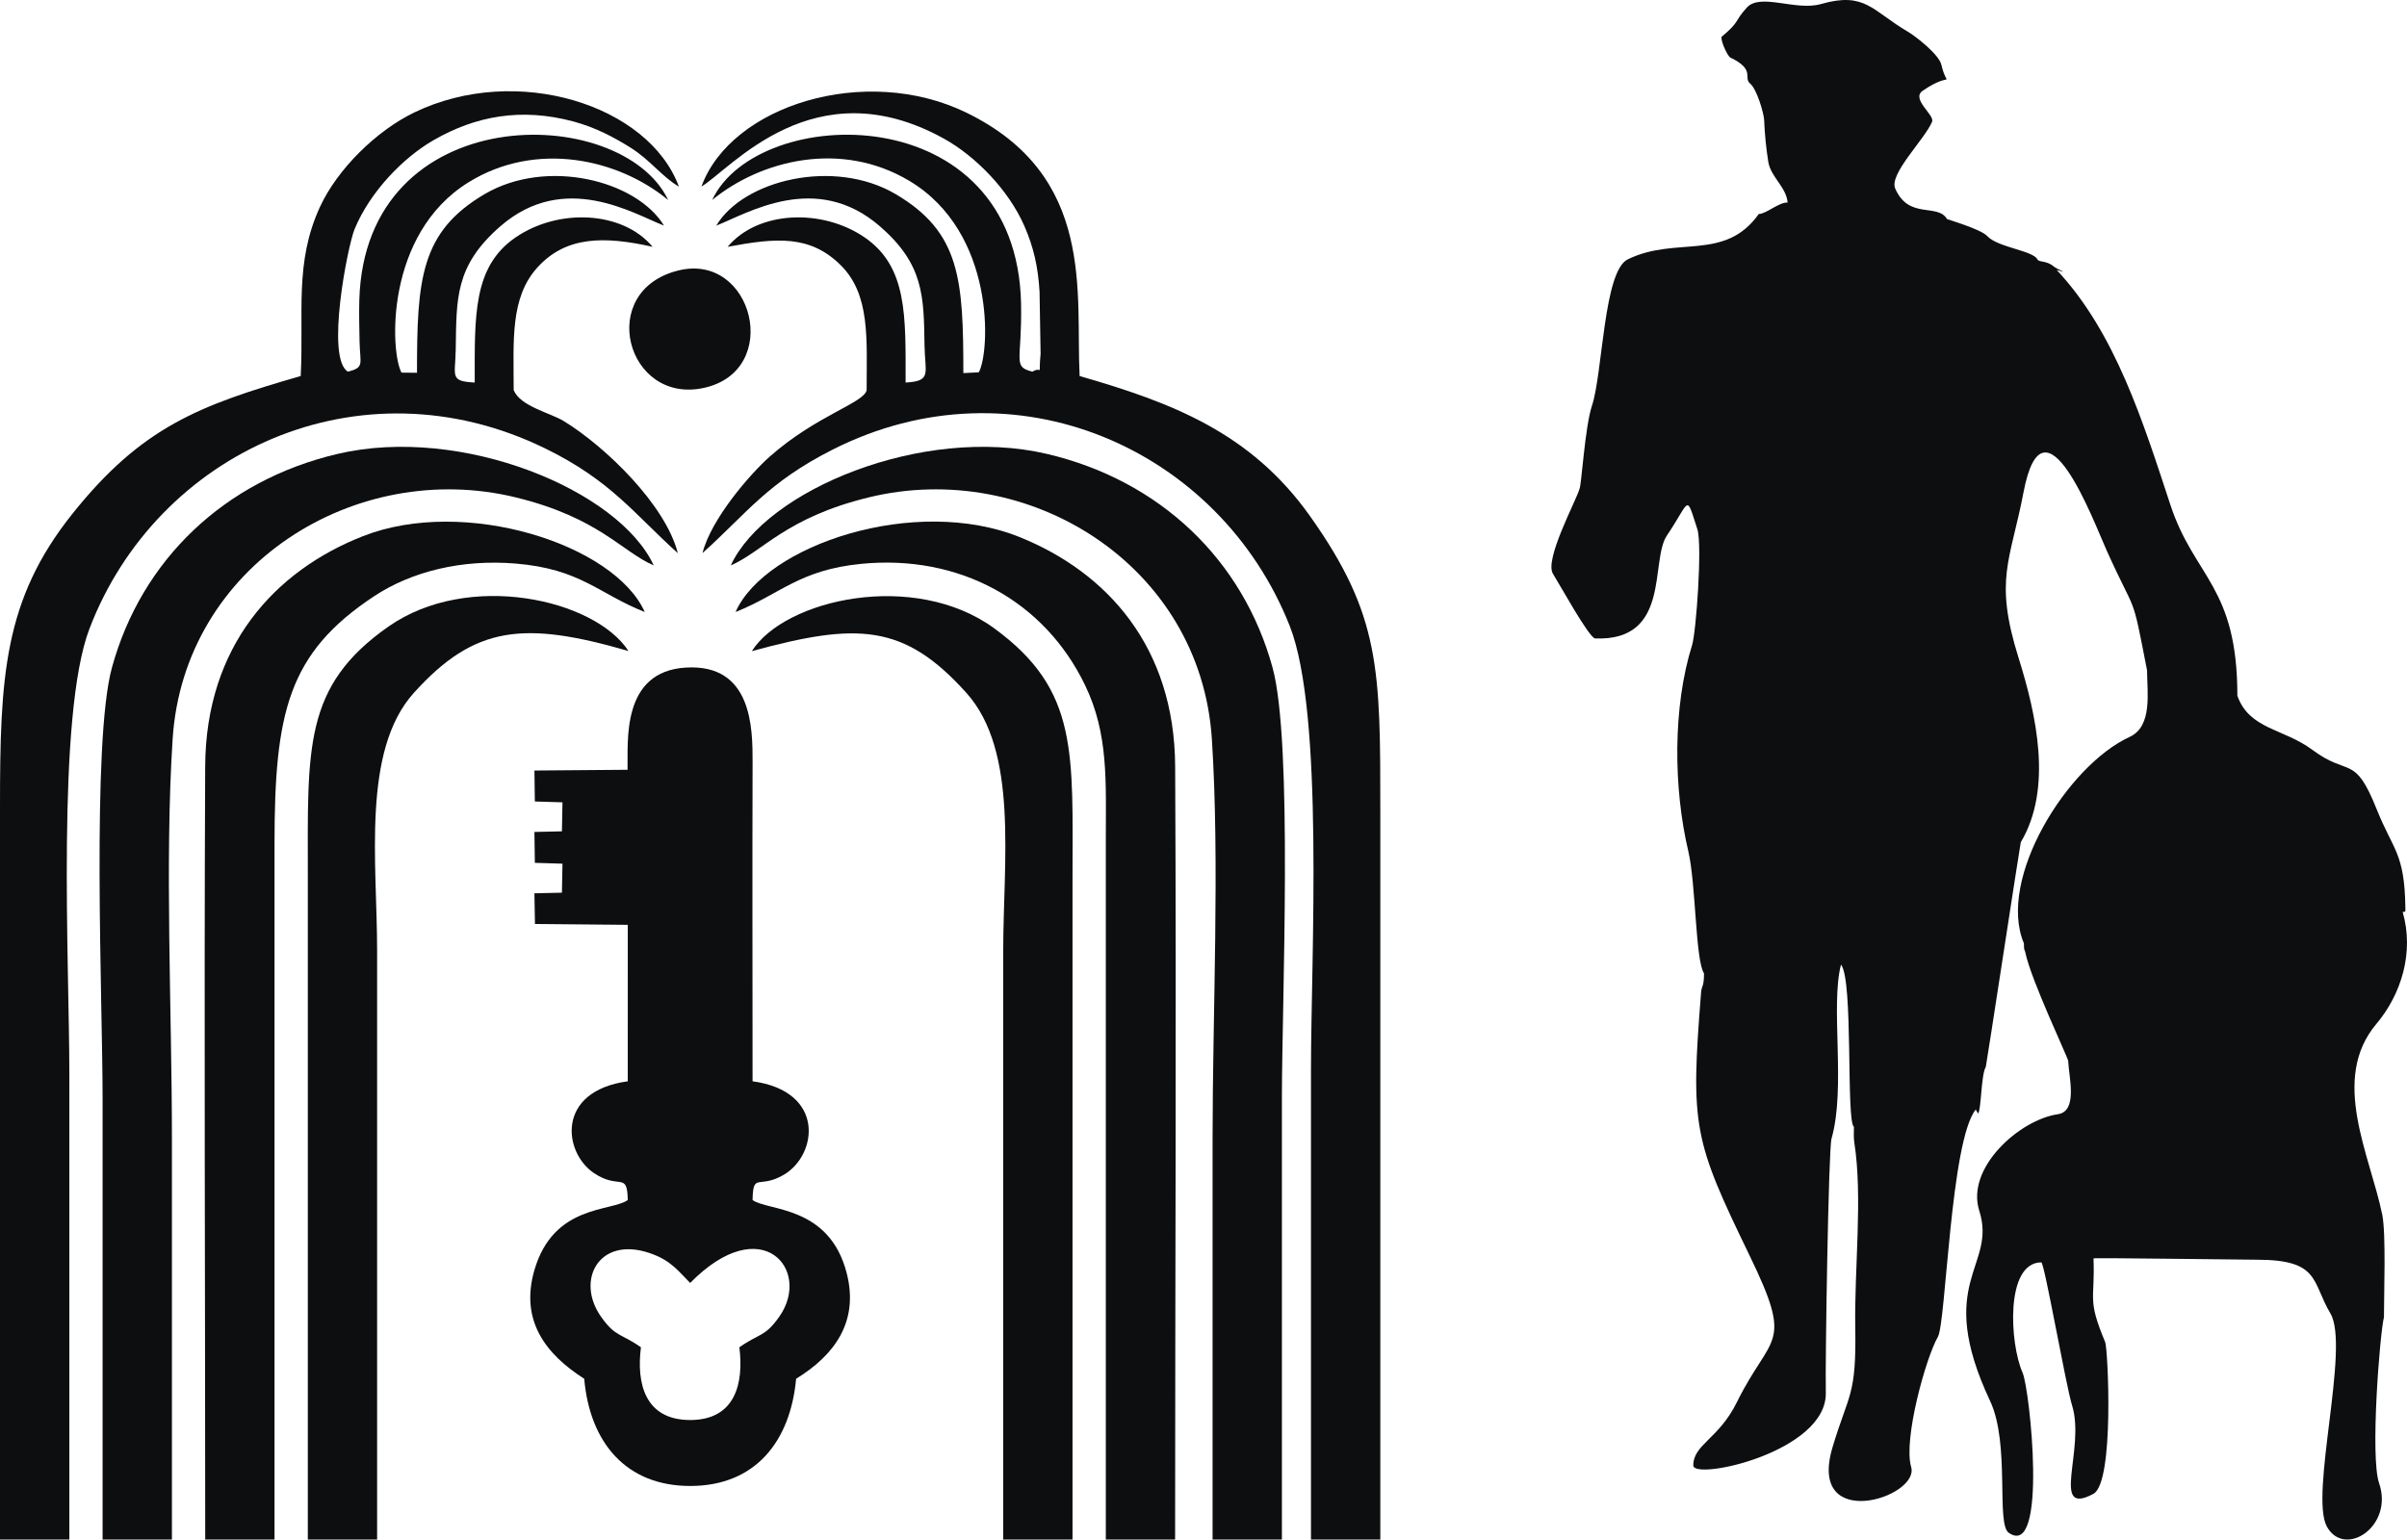
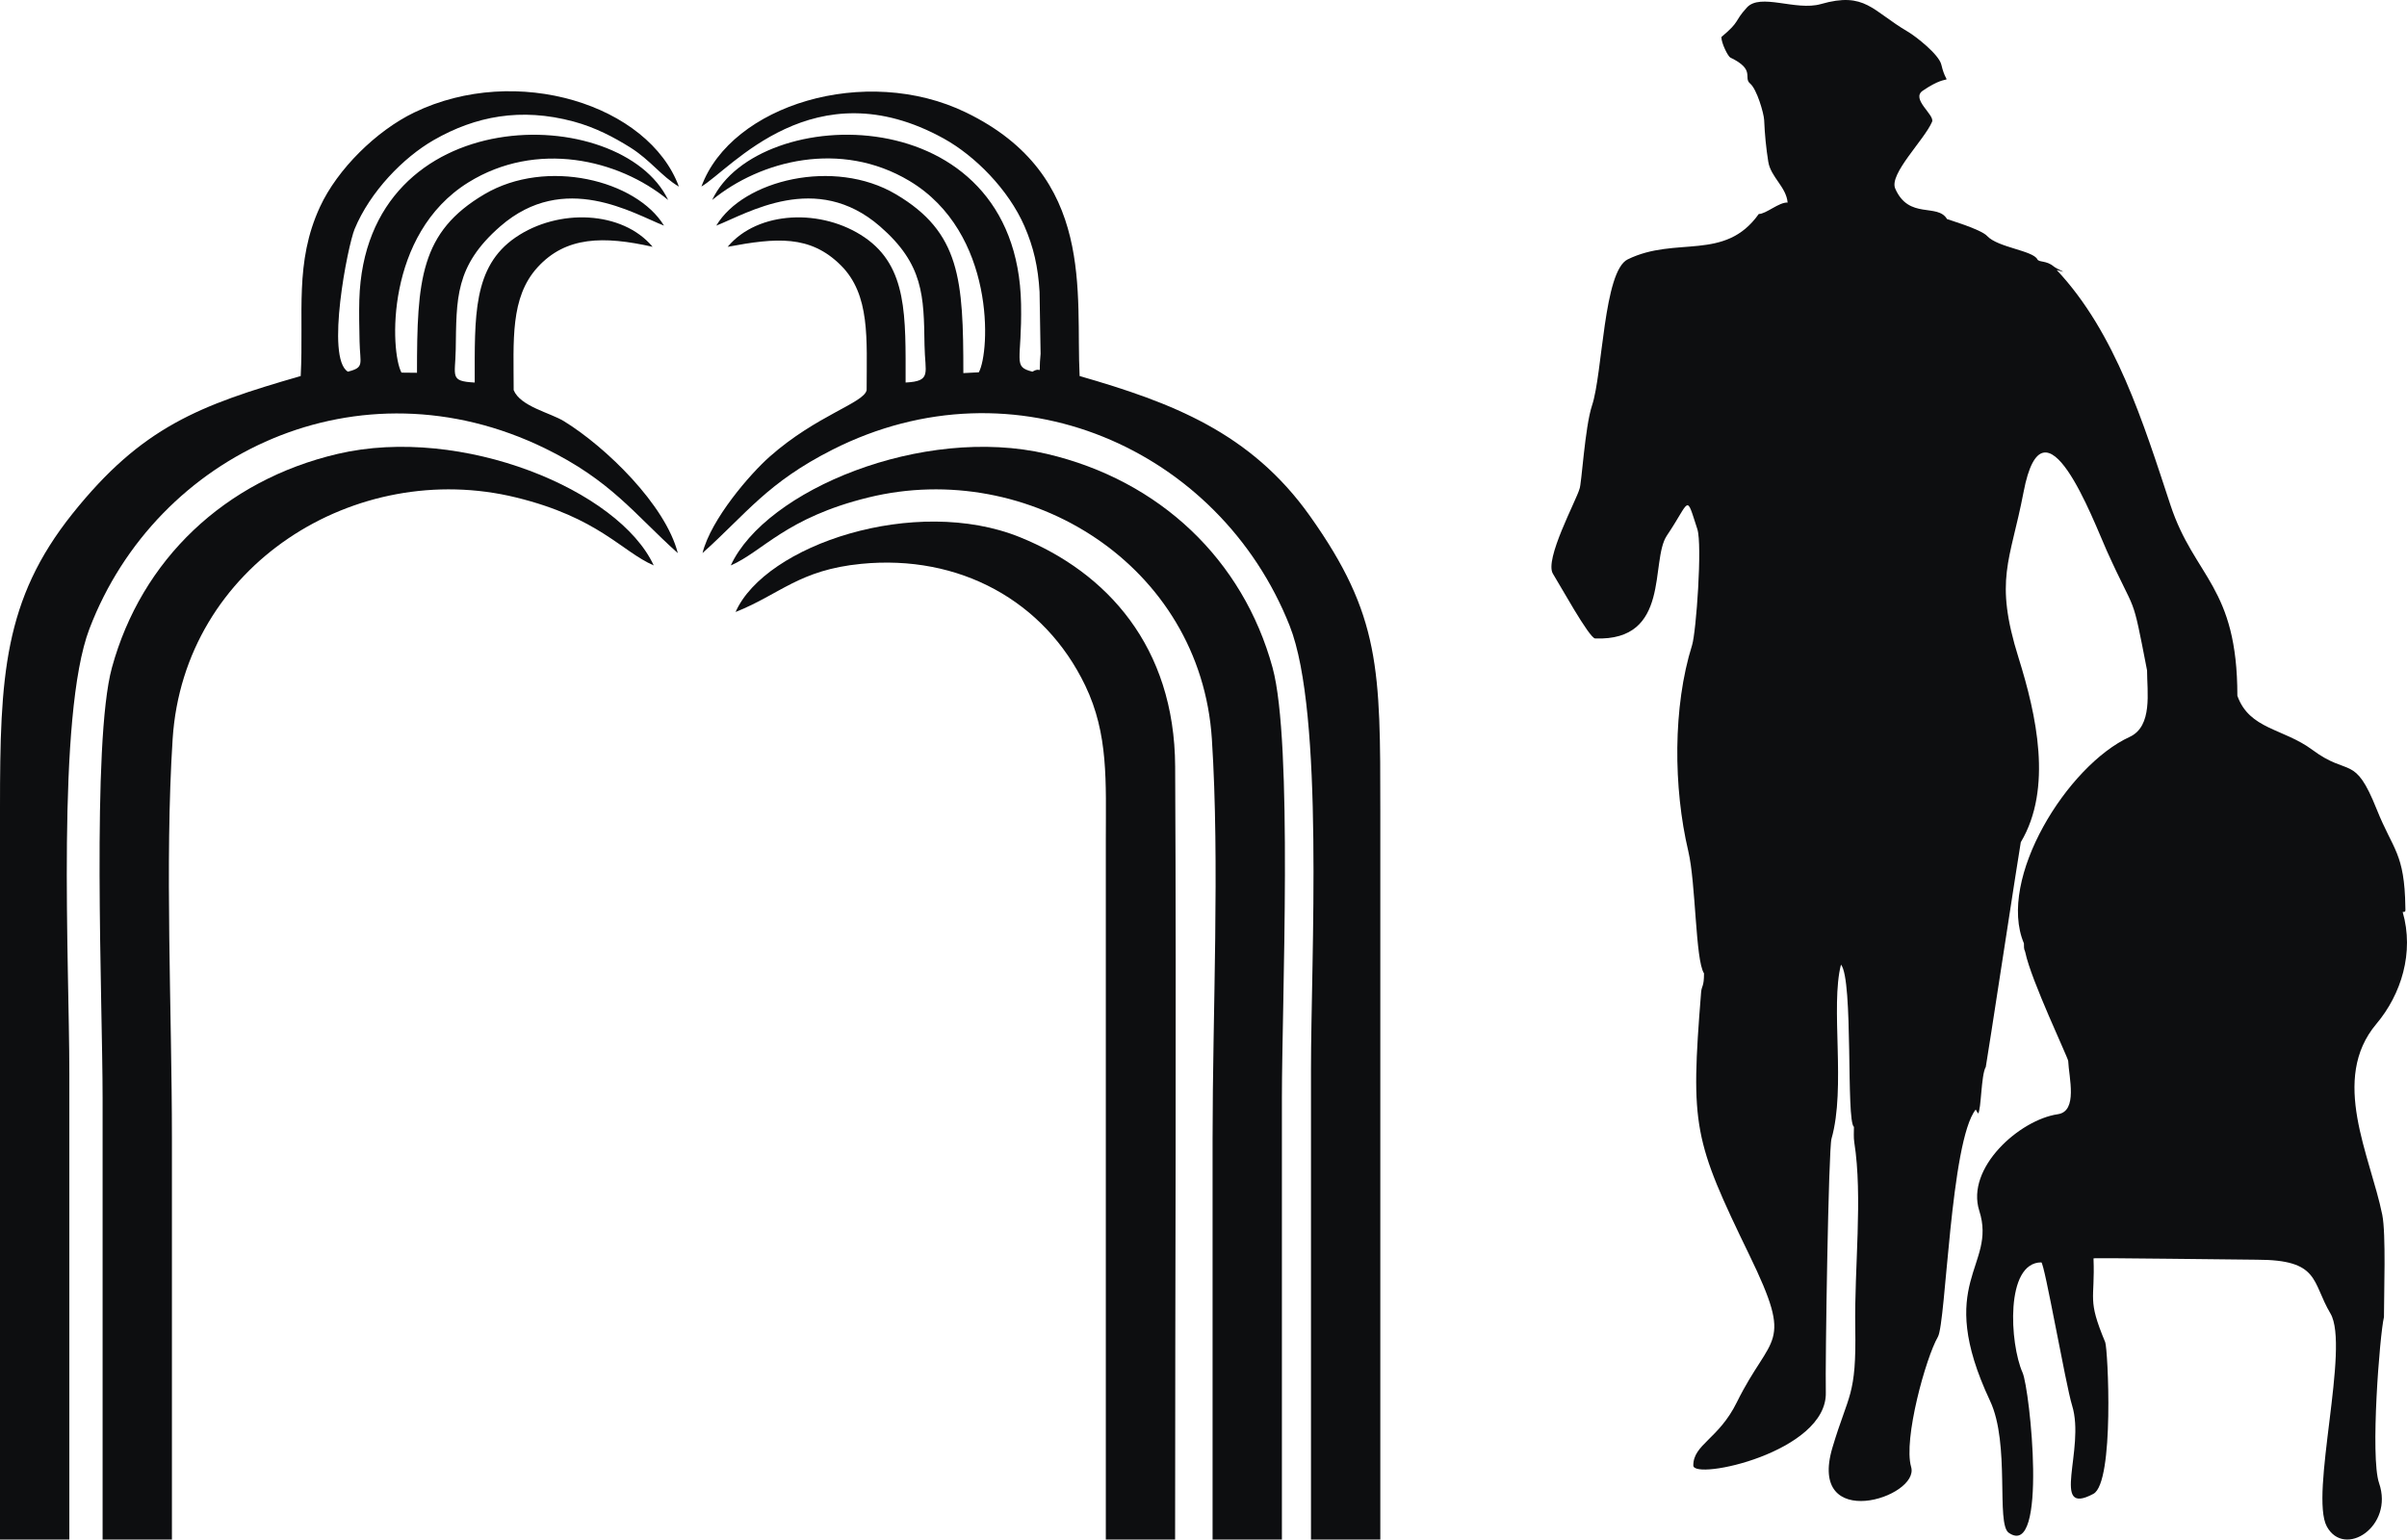
<svg xmlns="http://www.w3.org/2000/svg" width="211" height="135" viewBox="0 0 211 135" fill="none">
  <path fill-rule="evenodd" clip-rule="evenodd" d="M0.001 134.999H6.078C6.078 121.369 6.078 107.739 6.078 94.109C6.078 84.504 4.929 62.756 7.842 55.131C13.744 39.682 31.499 31.373 47.773 39.313C53.571 42.142 55.574 45.049 59.418 48.504C58.345 44.285 53.123 39.201 49.44 36.936C48.235 36.195 45.612 35.64 45.029 34.209C45.029 29.882 44.701 26.1 47.12 23.443C49.602 20.717 52.91 20.678 57.209 21.642C54.553 18.468 48.934 18.254 45.194 20.819C41.432 23.399 41.615 27.741 41.615 33.545C39.389 33.425 39.911 33.014 39.95 30.641C40.023 26.212 39.858 23.328 43.855 19.848C49.471 14.959 55.535 18.746 58.208 19.785C55.791 15.813 47.916 13.822 42.47 17.029C36.842 20.345 36.554 24.533 36.554 32.689L35.195 32.675C34.197 30.833 33.747 20.53 41.061 15.992C46.995 12.311 54.197 13.925 58.571 17.537C54.476 8.947 32 8.644 31.498 26.309C31.465 27.515 31.496 28.724 31.519 29.928C31.559 31.931 31.979 32.216 30.497 32.59C28.528 31.413 30.481 21.546 31.087 20.083C32.447 16.803 35.354 13.81 38.038 12.273C41.681 10.187 45.651 9.417 50.26 10.651C52.199 11.171 53.838 12.051 55.214 12.908C57.032 14.041 57.97 15.454 59.513 16.364C56.871 9.202 45.291 5.525 36.313 9.863C33 11.463 29.579 14.826 28.048 18.144C25.795 23.03 26.644 27.429 26.36 32.974C17.479 35.531 12.437 37.428 6.352 45.047C0.316 52.606 0 59.336 0 70.795C0 92.196 0 113.598 0 134.999H0.001Z" fill="#0D0E10" />
  <path fill-rule="evenodd" clip-rule="evenodd" d="M114.923 134.999H121C121 113.717 121 92.435 121 71.153C121 58.7 121.025 53.966 114.82 45.232C109.621 37.915 102.701 35.297 94.641 32.974C94.272 25.773 96.118 15.413 84.687 9.865C75.87 5.585 64.092 9.226 61.488 16.358C64.088 14.813 71.333 5.853 82.727 12.147C85.472 13.664 88.404 16.619 89.804 19.833C90.608 21.681 90.999 23.395 91.129 25.593L91.219 31.022C91.007 33.28 91.453 32.025 90.504 32.591C88.726 32.142 89.599 31.704 89.508 26.672C89.177 8.426 66.408 9.036 62.428 17.538C66.669 14.056 73.702 12.266 79.712 15.858C87.299 20.394 86.791 30.858 85.804 32.647L84.448 32.717C84.447 24.509 84.183 20.372 78.528 17.031C73.118 13.834 65.156 15.792 62.79 19.785C65.54 18.705 71.533 14.978 77.142 19.851C80.964 23.171 80.983 25.94 81.044 30.272C81.079 32.733 81.716 33.419 79.386 33.544C79.386 27.735 79.562 23.407 75.802 20.822C72.064 18.254 66.434 18.467 63.788 21.643C68.049 20.843 71.013 20.588 73.703 23.259C76.305 25.843 75.971 29.729 75.971 34.207C75.749 35.338 71.585 36.406 67.47 40.044C65.771 41.547 62.331 45.509 61.583 48.497C65.453 45.025 67.251 42.33 72.982 39.429C88.959 31.34 106.911 39.361 113.054 54.875C116.093 62.553 114.922 84.062 114.922 93.75C114.922 107.5 114.922 121.25 114.922 134.999H114.923Z" fill="#0D0E10" />
-   <path fill-rule="evenodd" clip-rule="evenodd" d="M52.699 115.476C50.441 112.301 52.465 108.386 56.907 109.866C58.829 110.506 59.461 111.469 60.501 112.499C66.787 106.097 71.2 111.381 68.301 115.475C67.039 117.258 66.586 116.892 64.813 118.143C65.208 121.263 64.486 124.519 60.501 124.519C56.51 124.519 55.783 121.267 56.186 118.143C54.41 116.887 53.974 117.272 52.699 115.477V115.476ZM55.011 67.501L46.849 67.566L46.886 70.28L49.307 70.355L49.259 72.898L46.848 72.953L46.886 75.66L49.307 75.735L49.259 78.278L46.848 78.332L46.895 81.022L55.032 81.098L55.031 94.817C48.717 95.676 49.379 101.052 52.055 102.858C54.301 104.375 54.981 102.672 55.031 105.228C53.614 106.263 48.508 105.584 46.838 111.404C45.582 115.778 47.809 118.733 51.213 120.9C51.705 126.523 54.908 130.303 60.501 130.302C66.23 130.302 69.285 126.382 69.789 120.9C73.177 118.82 75.292 115.889 74.234 111.685C72.721 105.671 67.314 106.213 65.97 105.228C66.019 102.73 66.51 104.315 68.729 103.002C71.661 101.268 72.381 95.689 65.97 94.816C65.97 85.495 65.942 76.169 65.972 66.847C65.981 63.817 65.923 58.209 60.149 58.537C54.42 58.863 55.065 65.065 55.012 67.499L55.011 67.501Z" fill="#0D0E10" />
  <path fill-rule="evenodd" clip-rule="evenodd" d="M8.994 135H15.071C15.071 123.282 15.071 111.565 15.071 99.849C15.071 88.748 14.432 75.668 15.133 64.808C16.118 49.542 31.202 40.179 45.246 43.623C52.5 45.403 54.491 48.359 57.306 49.581C54.27 42.989 40.488 37.252 29.606 39.799C19.678 42.124 12.401 49.099 9.813 58.539C8.015 65.096 8.994 87.901 8.994 96.262C8.994 109.175 8.994 122.088 8.994 135V135Z" fill="#0D0E10" />
  <path fill-rule="evenodd" clip-rule="evenodd" d="M112.373 135H106.296C106.296 123.282 106.296 111.565 106.296 99.849C106.296 88.748 106.934 75.668 106.234 64.808C105.249 49.542 90.164 40.179 76.121 43.623C68.866 45.403 66.876 48.359 64.061 49.581C67.097 42.989 80.878 37.252 91.76 39.799C101.688 42.124 108.966 49.099 111.553 58.539C113.352 65.096 112.373 87.901 112.373 96.262C112.373 109.175 112.373 122.088 112.373 135V135Z" fill="#0D0E10" />
-   <path fill-rule="evenodd" clip-rule="evenodd" d="M17.99 135H24.065C24.065 114.675 24.065 94.35 24.065 74.024C24.065 62.518 25.229 57.277 32.801 52.278C36.096 50.102 40.497 49.028 45.196 49.417C50.917 49.891 52.45 52.055 56.519 53.666C53.864 47.718 40.724 43.529 31.836 47.008C24.092 50.039 18.037 56.646 17.987 67.198C17.881 89.788 17.99 112.407 17.99 135.001V135Z" fill="#0D0E10" />
  <path fill-rule="evenodd" clip-rule="evenodd" d="M96.937 134.998H103.011C103.011 112.408 103.131 89.785 103.015 67.198C102.96 56.686 97.021 50.193 89.421 47.111C80.243 43.389 67.081 47.779 64.481 53.665C68.391 52.111 70.041 49.979 75.496 49.443C84.089 48.598 91.562 52.674 95.133 60.114C97.185 64.386 96.937 68.526 96.937 73.663C96.937 94.108 96.937 114.553 96.937 134.998Z" fill="#0D0E10" />
-   <path fill-rule="evenodd" clip-rule="evenodd" d="M87.943 135H94.018C94.018 115.751 94.018 96.501 94.018 77.252C94.018 65.998 94.59 60.529 87.16 55.1C80.155 49.982 68.794 52.531 65.907 57.097C75.129 54.58 79.237 54.661 84.717 60.761C89.302 65.864 87.943 75.534 87.943 83.35C87.943 100.567 87.943 117.783 87.943 135V135Z" fill="#0D0E10" />
-   <path fill-rule="evenodd" clip-rule="evenodd" d="M26.983 134.999H33.058C33.058 117.782 33.058 100.566 33.058 83.349C33.058 75.697 31.689 65.847 36.28 60.755C41.618 54.836 45.942 54.437 55.095 57.087C52.136 52.539 41.066 50.03 34.048 54.944C26.569 60.182 26.984 65.613 26.984 76.892C26.984 96.261 26.984 115.631 26.984 134.999H26.983Z" fill="#0D0E10" />
-   <path fill-rule="evenodd" clip-rule="evenodd" d="M59.501 23.709C52.197 25.467 54.913 35.537 61.74 34.006C68.608 32.465 66.012 22.14 59.501 23.709Z" fill="#0D0E10" />
  <path fill-rule="evenodd" clip-rule="evenodd" d="M138.461 42.866C138.64 42.543 138.93 37.444 139.558 35.559C140.497 32.735 140.57 23.78 142.686 22.744C146.929 20.666 151.194 22.968 154.175 18.765C154.818 18.765 155.945 17.721 156.705 17.761C156.587 16.391 155.22 15.525 155.009 14.181C154.812 12.929 154.708 11.865 154.647 10.519C154.62 9.939 154.009 7.815 153.415 7.324C152.786 6.803 153.925 6.121 151.68 5.046C151.483 4.952 150.897 3.802 150.897 3.247C152.599 1.82 151.954 1.959 153.127 0.667C154.316 -0.645 157.42 0.986 159.619 0.356C163.511 -0.759 164.104 0.94 167.25 2.783C167.935 3.185 169.968 4.771 170.179 5.67C170.721 7.976 171.307 6.086 168.557 7.949C167.477 8.68 169.626 10.078 169.367 10.68C168.684 12.272 165.583 15.257 166.136 16.532C167.328 19.281 169.85 17.79 170.678 19.21C170.692 19.232 173.636 20.09 174.193 20.693C175.133 21.707 178.202 21.963 178.598 22.741C178.742 23.022 179.382 22.819 180.03 23.364C180.33 23.617 181.555 24.067 180.289 23.672C185.458 29.174 187.892 37.097 190.263 44.282C192.366 50.655 196.13 51.397 196.13 61.01C197.185 63.972 200.157 63.857 202.714 65.759C205.944 68.161 206.389 66.069 208.348 70.975C209.776 74.549 210.789 74.788 210.856 79.553C210.861 79.901 210.907 79.972 210.621 79.972C211.645 83.516 210.498 87.195 208.315 89.785C204.228 94.637 207.777 101.318 208.832 106.522C209.168 108.18 208.98 113.455 208.98 115.495C208.609 117.031 207.765 127.777 208.551 130.049C209.868 133.855 205.519 136.671 203.975 133.861C202.447 131.08 206.017 118.084 204.287 115.174C202.633 112.39 203.379 110.462 197.834 110.462C196.542 110.462 183.516 110.278 183.519 110.345C183.666 114.074 182.935 113.833 184.544 117.692C184.781 118.26 185.367 129.996 183.509 130.992C179.665 133.053 182.832 127.069 181.641 123.24C181.089 121.461 179.214 110.695 178.943 110.696C175.762 110.705 176.17 117.821 177.3 120.364C177.941 121.807 179.533 136.806 176.087 134.406C174.958 133.621 176.228 126.626 174.454 122.849C169.517 112.337 175.078 111.096 173.506 106.171C172.305 102.412 177.037 98.19 180.391 97.704C182.168 97.447 181.36 94.463 181.3 93.031C181.288 92.757 178.034 85.928 177.546 83.531C177.476 83.188 177.418 83.44 177.418 82.722C175.039 77.087 181.225 67.121 186.687 64.618C188.727 63.682 188.213 60.653 188.213 58.785C186.829 51.644 187.345 54.206 184.672 48.27C183.534 45.742 179.152 33.916 177.388 43.147C176.221 49.252 174.788 50.778 176.949 57.684C178.512 62.681 179.956 69.135 177.144 73.854C177.102 73.922 174.118 93.49 174.076 93.559C173.658 94.237 173.684 97.343 173.399 97.642L173.194 97.294C170.981 100.047 170.582 116.006 169.879 117.222C168.827 119.041 166.829 126.222 167.532 128.633C168.315 131.32 158.392 134.44 160.639 126.917C162.058 122.165 162.739 122.456 162.634 116.422C162.545 111.222 163.303 104.961 162.547 100.163C162.481 99.741 162.517 99.249 162.517 98.815C161.813 98.314 162.487 85.921 161.383 84.585C160.437 88.247 161.829 95.386 160.552 99.848C160.287 100.778 159.992 119.493 160.053 122.108C160.176 127.339 148.437 129.846 148.437 128.505C148.437 126.65 150.66 126.197 152.251 122.967C155.261 116.857 157.295 118.194 153.365 110.082C148.458 99.952 148.178 98.803 149.12 87.02C149.17 86.402 149.375 86.561 149.375 85.354C148.612 84.173 148.672 77.497 147.997 74.636C146.686 69.081 146.632 61.984 148.33 56.57C148.687 55.429 149.239 47.771 148.789 46.394C147.757 43.238 148.214 43.853 146.12 46.963C144.624 49.184 146.516 56.239 139.831 55.985C139.314 55.966 136.663 51.148 136.136 50.317C135.354 49.082 138.187 43.871 138.462 42.866H138.461Z" fill="#0D0E10" />
</svg>